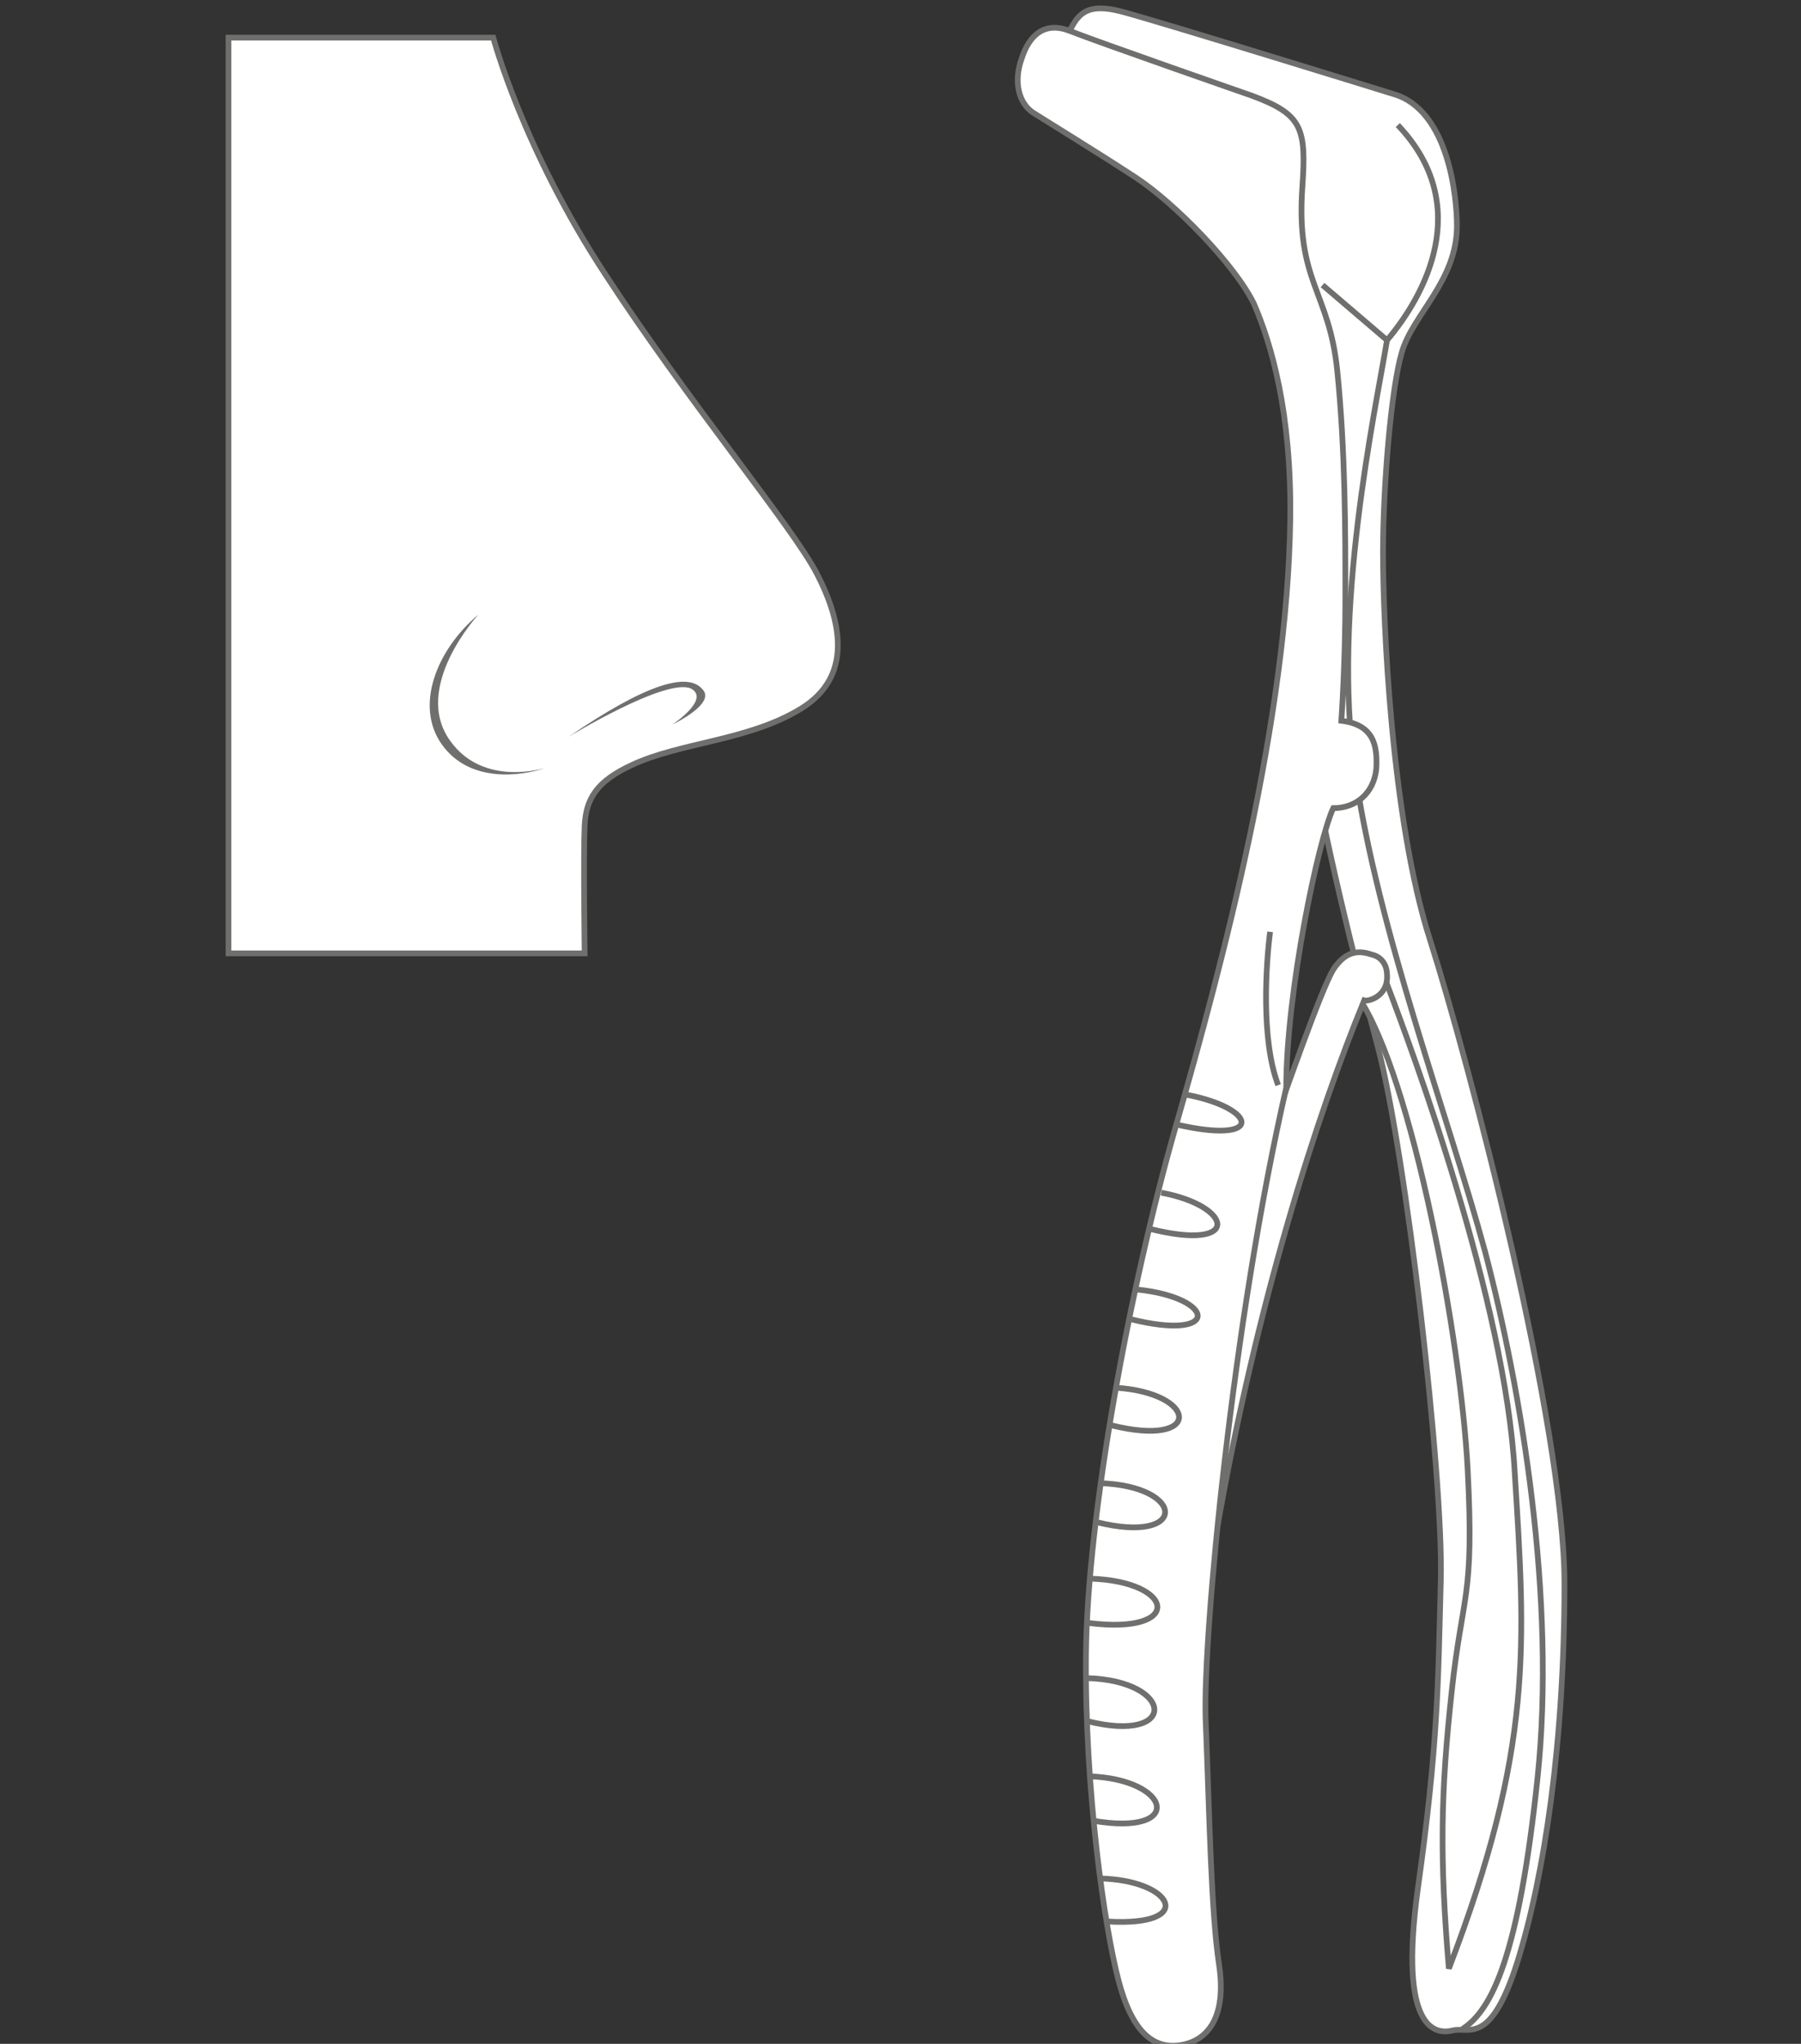
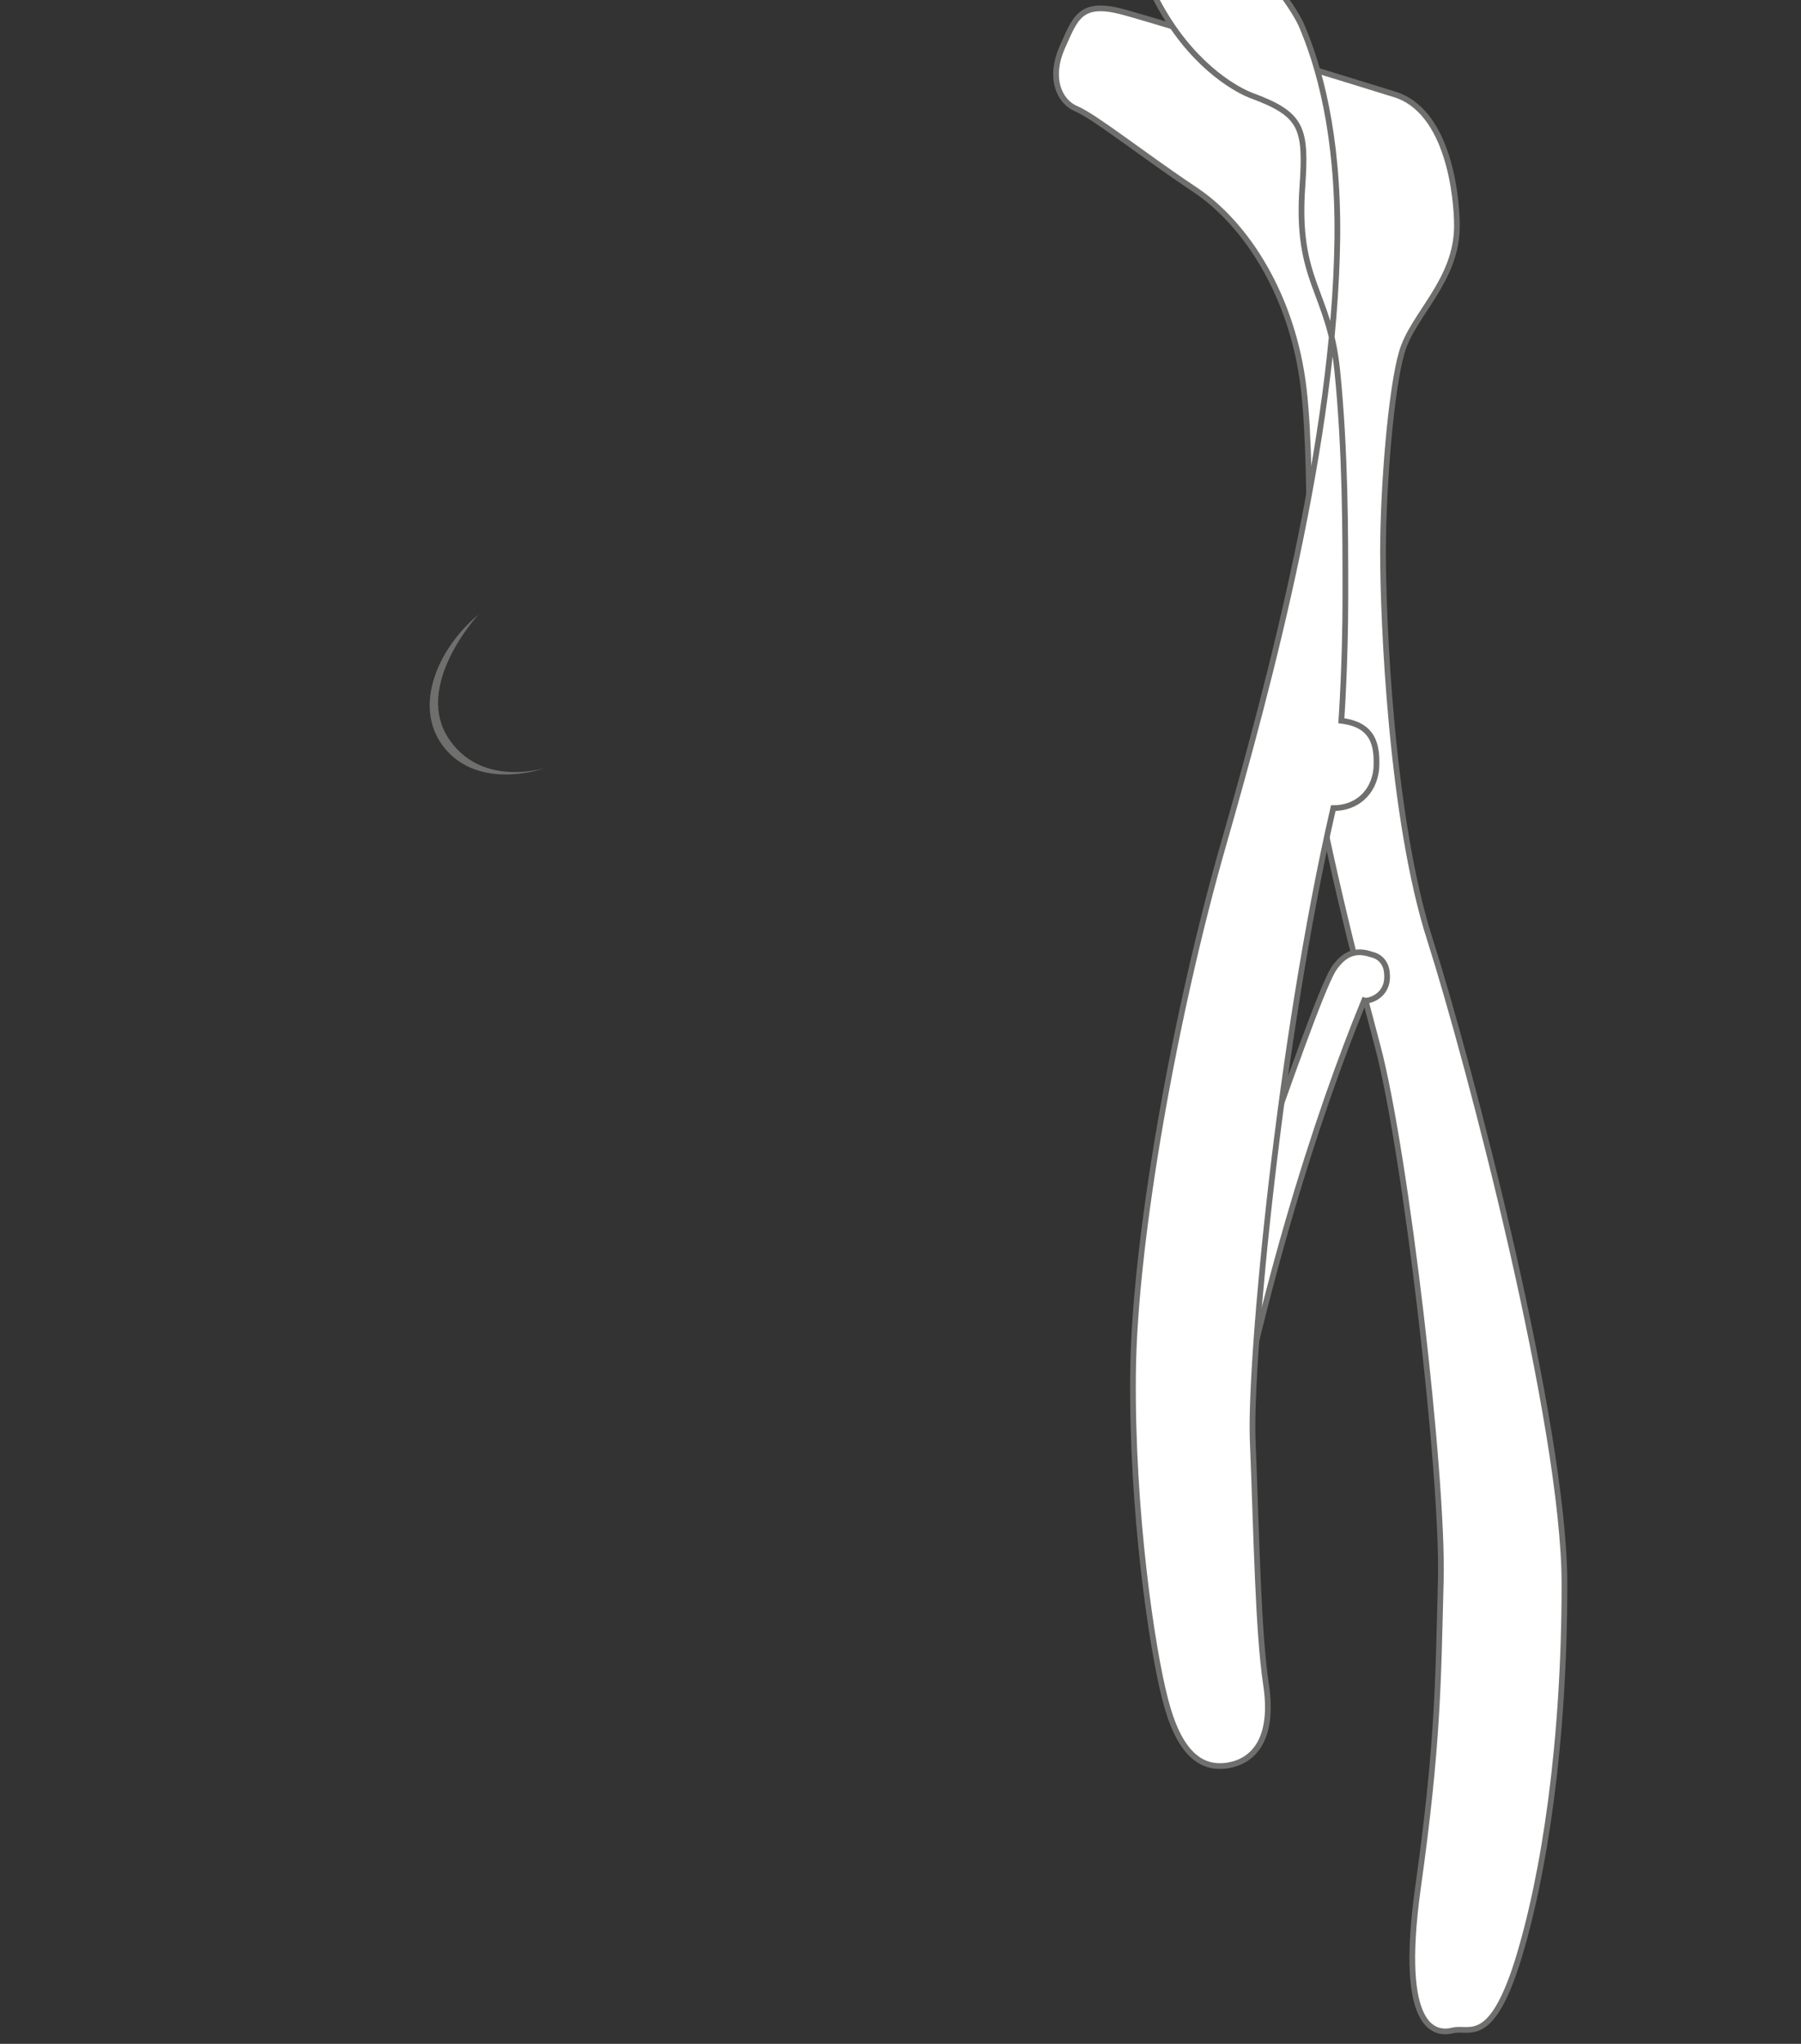
<svg xmlns="http://www.w3.org/2000/svg" id="Ebene_1" x="0px" y="0px" viewBox="0 0 134 152" style="enable-background:new 0 0 134 152;" xml:space="preserve" width="134" height="152">
  <rect x="0" y="0" width="134" height="152" fill="#333333" stroke="none" />
  <style type="text/css">
	.st0{fill:#FFFFFF;stroke:#6F6F6E;stroke-width:0.425;stroke-miterlimit:3.864;}
	.st1{fill:#6F6F6E;stroke:#1D1D1B;stroke-width:0;stroke-miterlimit:3.864;}
	.st2{fill:#6F6F6E;}
	.st3{fill:none;stroke:#6F6F6E;stroke-width:0.425;stroke-miterlimit:3.864;}
</style>
-   <path class="st0" d="M43.5,70.9H17V2.8h19.7c0,0,2.2,8.3,8.4,17.7C51.3,30,59,39.2,60.8,42.7c1.8,3.5,2.7,7.6-1.2,10  c-3.9,2.4-9,2.5-12.6,4.2c-2.6,1.2-3.4,2.5-3.5,4.5C43.4,63.4,43.5,70.9,43.5,70.9L43.5,70.9z" />
  <path class="st1" d="M40.6,57.1c-1.7,0.6-5.6,1.2-7.7-1.7c-2.1-2.9-0.4-7.1,2.7-9.7c0,0-5,5.4-2.1,9.4C36,58.6,40.6,57.1,40.6,57.1  L40.6,57.1z" />
-   <path class="st2" d="M50,53.9c1.4-0.7,3-1.8,2.3-2.6c-1.1-1.4-4.3-0.4-10,3.5c0,0,7.2-4.4,9.1-3.6C52.9,52,50,53.9,50,53.9L50,53.9z  " />
  <path class="st0" d="M103.7,7c4.1,1.2,4.7,7.7,4.7,9.8c0,4.1-3.3,6.6-4.1,9.4c-0.8,2.7-1.4,10-1.4,14.9c0,5,0.6,19.8,3.5,28.8  c2.9,9.1,10,36.1,10,47.9c0,11.8-1.5,21.7-3.5,28.1c-2,6.3-3.6,4.8-4.8,5.1c-1.2,0.3-4.1,0.2-2.6-10.6c1.5-10.7,1.5-15.2,1.7-22.9  c0.2-7.7-2.6-31.8-4.7-39.7c-2.1-7.8-4.7-18.7-5-22.5c-0.3-3.8,0.3-19.6-0.5-26.4c-0.8-6.8-4.2-12.2-8.1-14.8  c-3.9-2.6-7.4-5.4-8.8-6c-1.4-0.6-2-2.4-1.1-4.5C80,1.4,80.3,0,83.6,0.9C86.9,1.8,103.7,7,103.7,7L103.7,7z" />
-   <path class="st0" d="M103.2,73.2c1.8,4.7,8.8,23.5,9.5,36.3c0.8,12.8,1.4,20.5-4.9,36.9c-0.7-8.3-0.6-13.1,0.2-20.5  c0.8-7.5,1.7-6.9,1.2-16.6c-0.5-9.7-4.1-29.1-8.1-35.1L103.2,73.2L103.2,73.2z" />
  <path class="st0" d="M88.5,113.7c0.7-6.5,3.4-22,5.3-27.3c1.9-5.4,4.5-12.8,5.4-14.3c1-1.5,2-1.4,2.9-1.1c0.8,0.2,1.1,0.9,1.1,1.5  c0.1,1.6-1.4,2-1.7,1.9c-3.5,8.5-8,22.4-11,39.6" />
-   <path class="st3" d="M104,9.3c5.7,6,2,12.7-0.8,16c-0.9,5.4-4.1,20.1-2.4,32c1.7,11.9,6.9,25.5,9.7,35.8c2.7,10.3,5.3,25.8,3.9,39.1  c-1.4,13.3-3.4,17.3-5.6,18.7" />
-   <path class="st0" d="M93.1,7.1c3.8,1.4,4.1,2.4,3.8,6.8c-0.5,7.1,2,7.7,2.6,13.7c0.6,6,0.6,11.8,0.6,16.8c0,5-0.3,9.2-0.3,9.2  c2.4,0.3,2.7,1.8,2.6,3.6c-0.2,1.8-1.5,2.9-3.2,2.9c-1.1,2.3-3.5,13.7-3.5,20.8c-4,17.4-6.2,40.8-6,46.9c0.3,7.4,0.4,14.3,1,18.3  c0.6,4-0.9,5.7-2.9,6c-2,0.3-3.6-1-4.6-4.9c-1-3.8-2.5-14-2.4-24.2c0.1-10.2,3.2-27.1,6.7-39.3c3.5-12.2,8.3-30.2,8.5-45.1  c0.1-7.9-1.4-13-2.7-16c-1.4-2.9-5.9-7.5-8.8-9.4c-2.9-1.9-6.5-4.1-7.6-4.8c-1.1-0.7-1.5-2.3-0.9-4c0.6-1.9,1.8-2.8,3.6-2.1  C81.6,3.1,93.1,7.1,93.1,7.1L93.1,7.1z" />
-   <path class="st3" d="M88.2,81.4c5.4,1,6,3.8-0.8,2.2 M86.4,88.7c5.4,1,6,4.4-0.8,2.7 M84.6,95.9c5.9,0.6,6.3,3.9-0.5,2.2 M83,103.2  c6.2,0.4,6.5,4.5-0.3,2.8 M81.8,110.3c6.5,0.2,6.6,4.6-0.2,2.9 M81.1,117.4c6.4,0.2,7,4.2-0.1,3.3 M80.9,124.8  c6.5,0.2,6.8,4.9,0,3.2 M81,132.1c6.2,0.2,7.2,4.5,0.3,3.3 M81.8,139.7c5.5,0.1,7.3,3.6,0.6,3.2 M103.2,25.3l-4.8-4.1 M94.5,69.3  c-0.3,2.3-0.7,8,0.6,11.4" />
+   <path class="st0" d="M93.1,7.1c3.8,1.4,4.1,2.4,3.8,6.8c-0.5,7.1,2,7.7,2.6,13.7c0.6,6,0.6,11.8,0.6,16.8c0,5-0.3,9.2-0.3,9.2  c2.4,0.3,2.7,1.8,2.6,3.6c-0.2,1.8-1.5,2.9-3.2,2.9c-4,17.4-6.2,40.8-6,46.9c0.3,7.4,0.4,14.3,1,18.3  c0.6,4-0.9,5.7-2.9,6c-2,0.3-3.6-1-4.6-4.9c-1-3.8-2.5-14-2.4-24.2c0.1-10.2,3.2-27.1,6.7-39.3c3.5-12.2,8.3-30.2,8.5-45.1  c0.1-7.9-1.4-13-2.7-16c-1.4-2.9-5.9-7.5-8.8-9.4c-2.9-1.9-6.5-4.1-7.6-4.8c-1.1-0.7-1.5-2.3-0.9-4c0.6-1.9,1.8-2.8,3.6-2.1  C81.6,3.1,93.1,7.1,93.1,7.1L93.1,7.1z" />
</svg>